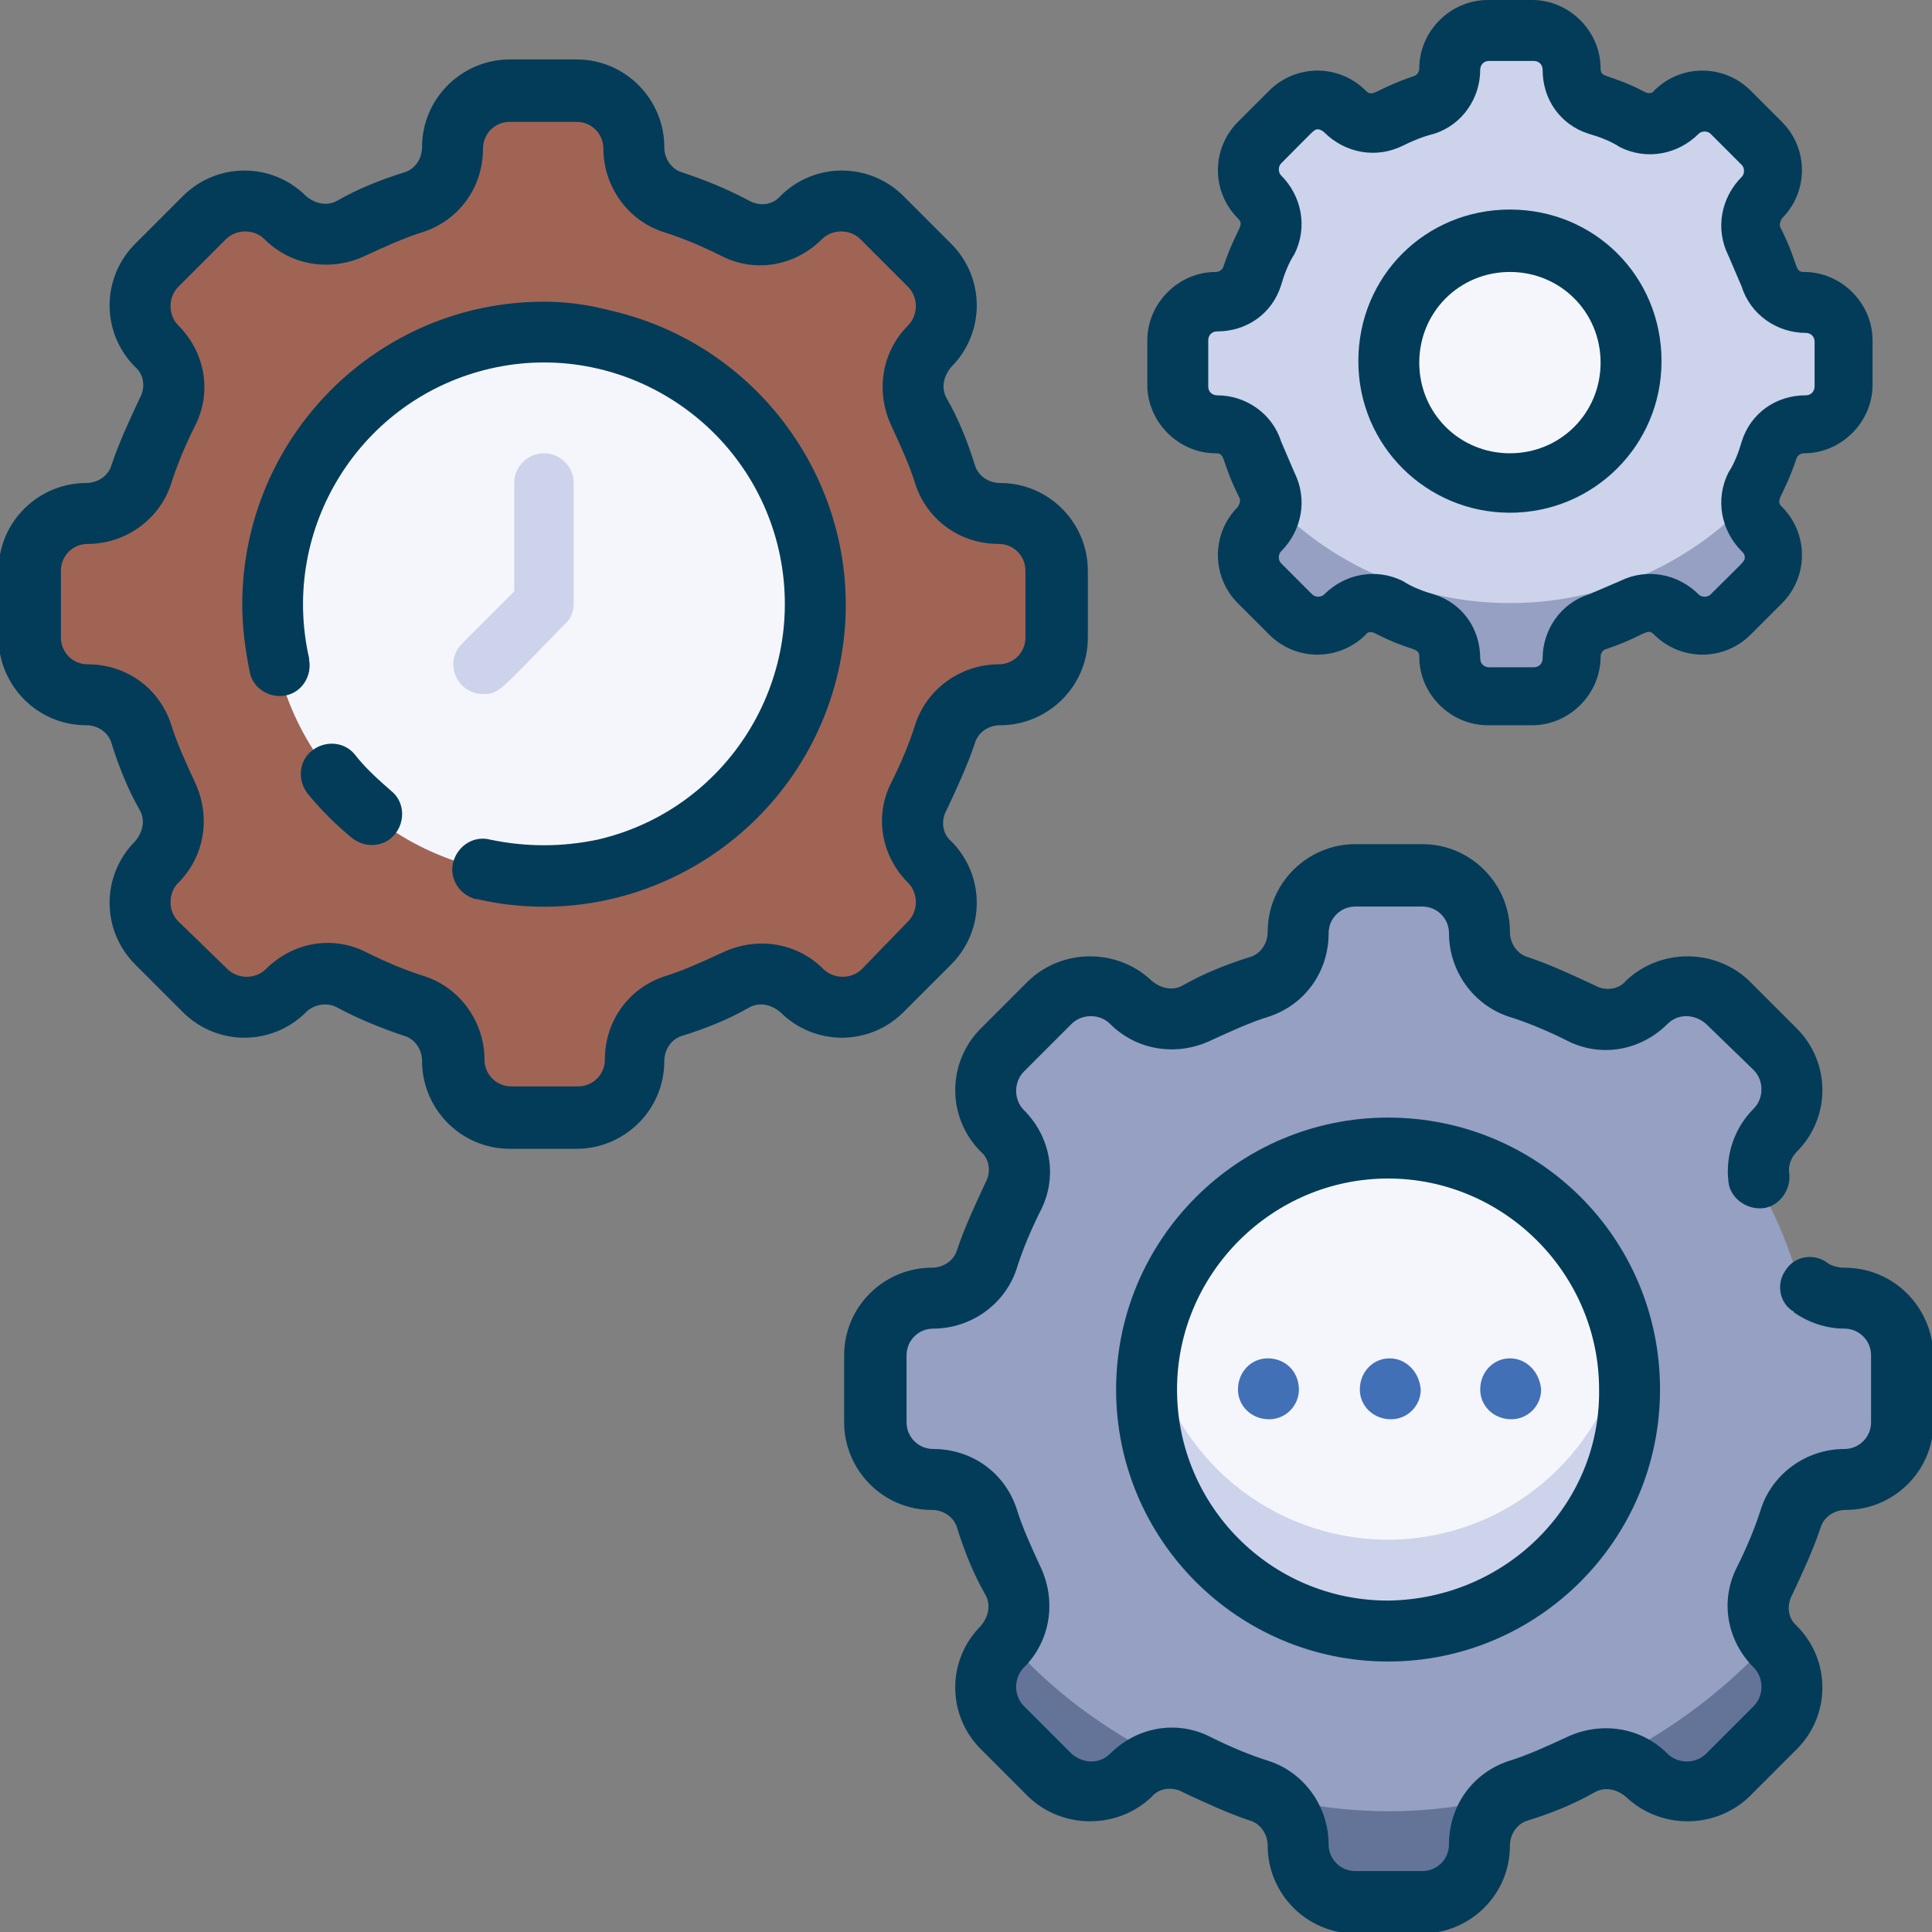
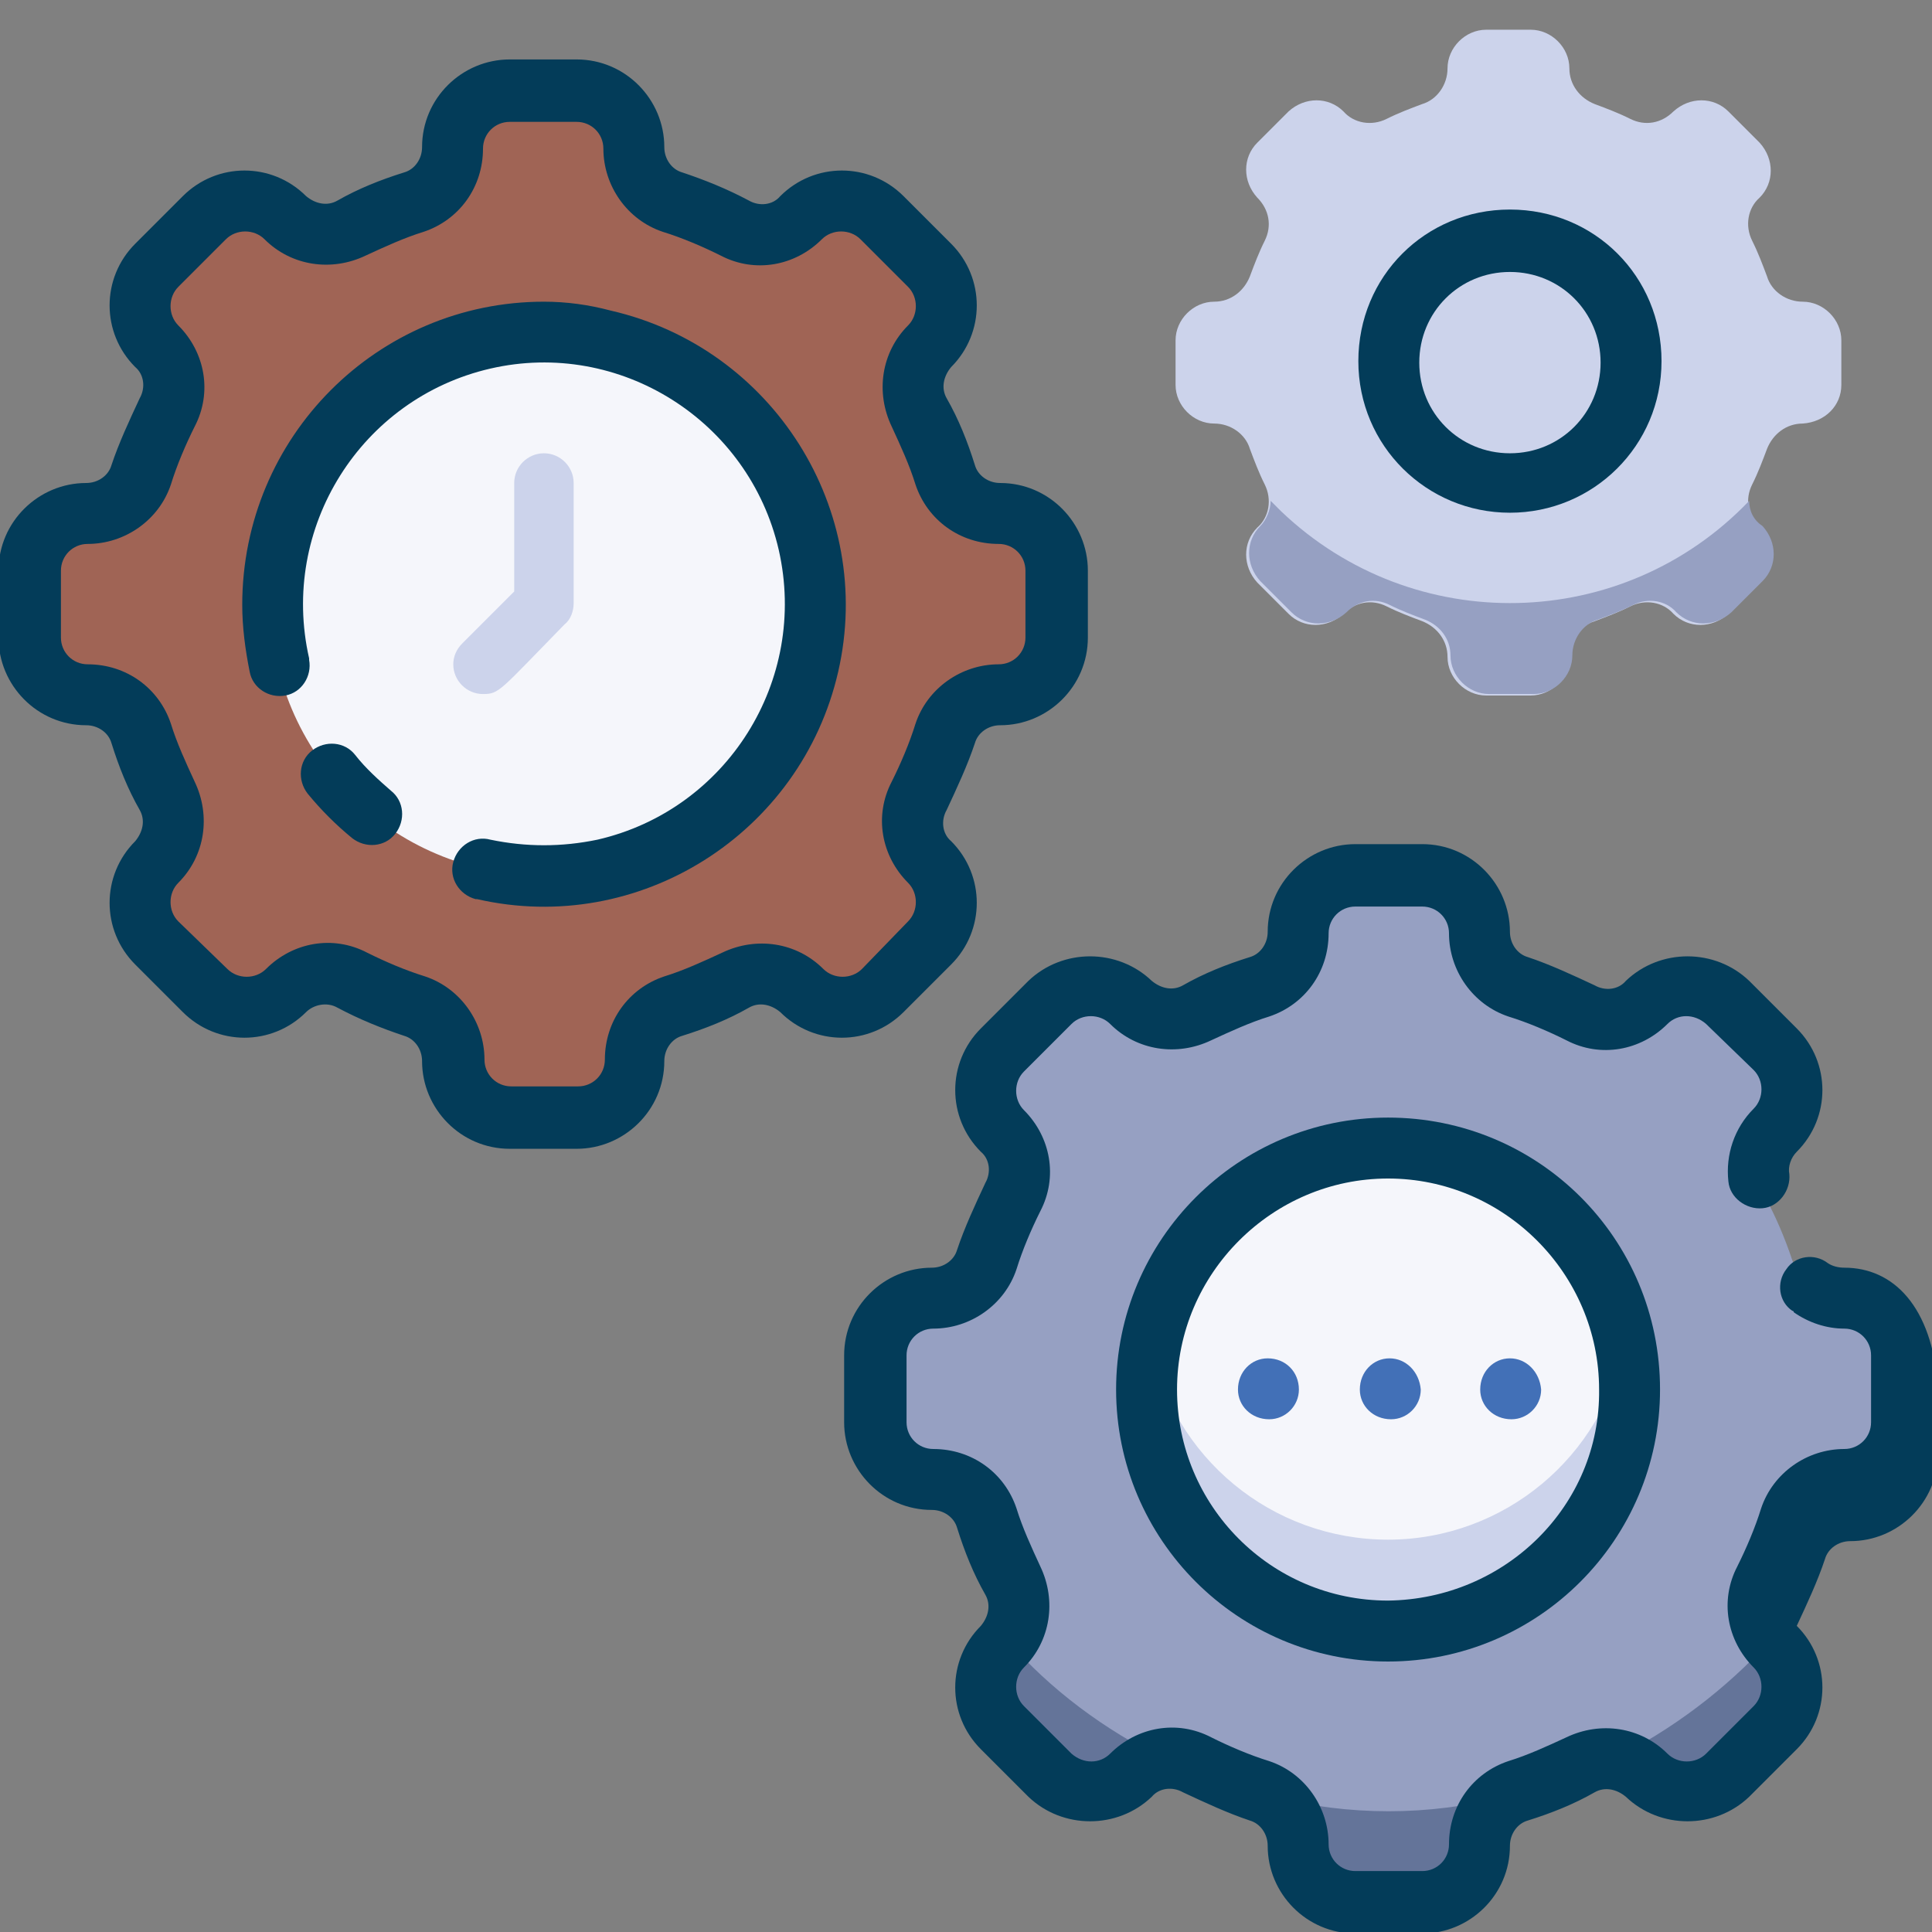
<svg xmlns="http://www.w3.org/2000/svg" version="1.1" id="Layer_1" x="0px" y="0px" viewBox="0 0 130 130" style="enable-background:new 0 0 130 130;" xml:space="preserve">
  <rect x="0" y="0" width="130" height="130" fill="#808080" stroke="none" />
  <style type="text/css">
	.st0{fill:#A06455;}
	.st1{fill:#96A0C2;}
	.st2{fill:#647499;}
	.st3{fill:#F5F6FB;}
	.st4{fill:#CCD3EB;}
	.st5{fill:#033C59;}
	.st6{fill:#4270B7;}
</style>
  <g>
    <path id="Path_32" class="st0" d="M71.1,42.9v-4.5c0-2.1-1.7-3.8-3.8-3.8c0,0,0,0,0,0c-1.7,0-3.1-1.1-3.6-2.6   c-0.5-1.5-1.1-2.9-1.8-4.2c-0.8-1.5-0.5-3.3,0.7-4.4c1.5-1.5,1.5-3.9,0-5.4l-3.2-3.2c-1.5-1.5-3.9-1.5-5.4,0   c-1.2,1.2-3,1.5-4.4,0.7c-1.4-0.7-2.8-1.3-4.2-1.8c-1.6-0.5-2.6-2-2.6-3.6c0-2.1-1.7-3.8-3.8-3.8c0,0,0,0,0,0h-4.5   c-2.1,0-3.8,1.7-3.8,3.8c0,0,0,0,0,0c0,1.7-1.1,3.1-2.6,3.6c-1.5,0.5-2.9,1.1-4.2,1.8c-1.5,0.8-3.3,0.5-4.4-0.7   c-1.5-1.5-3.9-1.5-5.4,0l-3.2,3.2c-1.5,1.5-1.5,3.9,0,5.4c1.2,1.2,1.5,3,0.7,4.4c-0.7,1.4-1.3,2.8-1.8,4.2c-0.5,1.6-2,2.6-3.6,2.6   c-2.1,0-3.8,1.7-3.8,3.8c0,0,0,0,0,0v4.5c0,2.1,1.7,3.8,3.8,3.8h0c1.7,0,3.1,1.1,3.6,2.6c0.5,1.5,1.1,2.9,1.8,4.2   c0.8,1.5,0.5,3.3-0.7,4.4c-1.5,1.5-1.5,3.9,0,5.4l3.2,3.2c1.5,1.5,3.9,1.5,5.4,0c1.2-1.2,3-1.5,4.4-0.7c1.4,0.7,2.8,1.3,4.2,1.8   c1.6,0.5,2.6,2,2.6,3.6c0,2.1,1.7,3.8,3.8,3.8h4.5c2.1,0,3.8-1.7,3.8-3.8c0-1.7,1.1-3.1,2.6-3.6c1.5-0.5,2.9-1.1,4.2-1.8   c1.5-0.8,3.3-0.5,4.4,0.7c1.5,1.5,3.9,1.5,5.4,0l3.2-3.2c1.5-1.5,1.5-3.9,0-5.4c-1.2-1.2-1.5-3-0.7-4.4c0.7-1.4,1.3-2.8,1.8-4.2   c0.5-1.6,2-2.6,3.6-2.6C69.4,46.7,71.1,45,71.1,42.9L71.1,42.9" />
    <path id="Path_33" class="st1" d="M128,95.7v-4.5c0-2.1-1.7-3.8-3.8-3.8c0,0,0,0,0,0c-1.7,0-3.1-1.1-3.6-2.6   c-0.5-1.5-1.1-2.9-1.8-4.2c-0.8-1.5-0.5-3.3,0.7-4.4c1.5-1.5,1.5-3.9,0-5.4l-3.2-3.2c-1.5-1.5-3.9-1.5-5.4,0   c-1.2,1.2-3,1.5-4.4,0.7c-1.4-0.7-2.8-1.3-4.2-1.8c-1.6-0.5-2.6-2-2.6-3.6c0-2.1-1.7-3.8-3.8-3.8c0,0,0,0,0,0h-4.5   c-2.1,0-3.8,1.7-3.8,3.8c0,0,0,0,0,0c0,1.7-1.1,3.1-2.6,3.6c-1.5,0.5-2.9,1.1-4.2,1.8c-1.5,0.8-3.3,0.5-4.4-0.7   c-1.5-1.5-3.9-1.5-5.4,0l-3.2,3.2c-1.5,1.5-1.5,3.9,0,5.4c1.2,1.2,1.5,3,0.7,4.4c-0.7,1.4-1.3,2.8-1.8,4.2c-0.5,1.6-2,2.6-3.6,2.6   c-2.1,0-3.8,1.7-3.8,3.8c0,0,0,0,0,0v4.5c0,2.1,1.7,3.8,3.8,3.8c1.7,0,3.1,1.1,3.6,2.6c0.5,1.5,1.1,2.9,1.8,4.2   c0.8,1.5,0.5,3.3-0.7,4.4c-1.5,1.5-1.5,3.9,0,5.4l3.2,3.2c1.5,1.5,3.9,1.5,5.4,0c1.2-1.2,3-1.5,4.4-0.7c1.4,0.7,2.8,1.3,4.2,1.8   c1.6,0.5,2.6,2,2.6,3.6c0,2.1,1.7,3.8,3.8,3.8h4.5c2.1,0,3.8-1.7,3.8-3.8c0-1.7,1.1-3.1,2.6-3.6c1.5-0.5,2.9-1.1,4.2-1.8   c1.5-0.8,3.3-0.5,4.4,0.7c1.5,1.5,3.9,1.5,5.4,0l3.2-3.2c1.5-1.5,1.5-3.9,0-5.4c-1.2-1.2-1.5-3-0.7-4.4c0.7-1.4,1.3-2.8,1.8-4.2   c0.5-1.6,2-2.6,3.6-2.6C126.3,99.5,128,97.8,128,95.7" />
    <path id="Path_34" class="st2" d="M85.6,120.9c1.1,0.7,1.7,1.9,1.7,3.2c0,2.1,1.7,3.8,3.8,3.8h4.5c2.1,0,3.8-1.7,3.9-3.8   c0,0,0,0,0,0c0-1.3,0.7-2.5,1.7-3.2C96.1,122.2,90.8,122.2,85.6,120.9" />
    <path id="Path_35" class="st2" d="M67.8,110.4c-0.1,0.2-0.2,0.3-0.3,0.5c-1.5,1.5-1.5,3.9,0,5.4c0,0,0,0,0,0l3.2,3.2   c1.5,1.5,3.9,1.5,5.4,0c0.6-0.6,1.4-1,2.3-1.1C74.3,116.4,70.7,113.7,67.8,110.4" />
    <path id="Path_36" class="st2" d="M119.4,110.8c-0.1-0.1-0.2-0.3-0.3-0.4c-3,3.3-6.6,6-10.6,8c0.9,0.1,1.7,0.5,2.3,1.1   c1.5,1.5,3.9,1.5,5.4,0l3.2-3.2C120.9,114.8,120.9,112.3,119.4,110.8" />
    <path id="Path_37" class="st3" d="M54.8,40.6c0-10.1-8.2-18.3-18.3-18.3s-18.3,8.2-18.3,18.3c0,10.1,8.2,18.3,18.3,18.3   c0,0,0,0,0,0C46.7,58.9,54.8,50.7,54.8,40.6" />
    <path id="Path_38" class="st4" d="M32.5,46.7c-1.1,0-2-0.9-2-2c0-0.5,0.2-1,0.6-1.4l3.5-3.5v-7.3c0-1.1,0.9-2,2-2s2,0.9,2,2v8.1   c0,0.5-0.2,1.1-0.6,1.4C33.6,46.5,33.6,46.7,32.5,46.7" />
    <path id="Path_39" class="st3" d="M109.7,93.4c0-9-7.3-16.2-16.3-16.2c-9,0-16.2,7.3-16.2,16.3c0,9,7.3,16.2,16.2,16.2   C102.4,109.7,109.7,102.4,109.7,93.4L109.7,93.4" />
    <path id="Path_40" class="st4" d="M93.4,103.6c-7.8,0-14.5-5.5-16-13.2c-1.7,8.8,4.1,17.3,12.9,19c8.8,1.7,17.3-4.1,19-12.9   c0.4-2,0.4-4.1,0-6.1C107.9,98,101.2,103.6,93.4,103.6" />
    <path id="Path_41" class="st4" d="M123.9,25.9v-3c0-1.4-1.2-2.6-2.6-2.6c-1.1,0-2.1-0.7-2.4-1.7c-0.3-0.8-0.6-1.6-1-2.4   c-0.5-1-0.3-2.2,0.5-2.9c1-1,1-2.6,0-3.7l-2.1-2.1c-1-1-2.6-1-3.7,0c-0.8,0.8-1.9,1-2.9,0.5c-0.8-0.4-1.6-0.7-2.4-1   c-1-0.4-1.7-1.3-1.7-2.4c0-1.4-1.2-2.6-2.6-2.6h-3c-1.4,0-2.6,1.2-2.6,2.6c0,1.1-0.7,2.1-1.7,2.4c-0.8,0.3-1.6,0.6-2.4,1   c-1,0.5-2.2,0.3-2.9-0.5c-1-1-2.6-1-3.7,0l-2.1,2.1c-1,1-1,2.6,0,3.7c0.8,0.8,1,1.9,0.5,2.9c-0.4,0.8-0.7,1.6-1,2.4   c-0.4,1-1.3,1.7-2.4,1.7c-1.4,0-2.6,1.2-2.6,2.6v3c0,1.4,1.2,2.6,2.6,2.6l0,0c1.1,0,2.1,0.7,2.4,1.7c0.3,0.8,0.6,1.6,1,2.4   c0.5,1,0.3,2.2-0.5,2.9c-1,1-1,2.6,0,3.7l2.1,2.1c1,1,2.6,1,3.7,0c0.8-0.8,1.9-1,2.9-0.5c0.8,0.4,1.6,0.7,2.4,1   c1,0.4,1.7,1.3,1.7,2.4c0,1.4,1.2,2.6,2.6,2.6c0,0,0,0,0,0h3c1.4,0,2.6-1.2,2.6-2.6c0,0,0,0,0,0c0-1.1,0.7-2.1,1.7-2.4   c0.8-0.3,1.6-0.6,2.4-1c1-0.5,2.2-0.3,2.9,0.5c1,1,2.6,1,3.7,0l2.1-2.1c1-1,1-2.6,0-3.7c-0.8-0.8-1-1.9-0.5-2.9   c0.4-0.8,0.7-1.6,1-2.4c0.4-1,1.3-1.7,2.4-1.7C122.8,28.4,123.9,27.3,123.9,25.9" />
    <path id="Path_42" class="st1" d="M117.7,33.7c-8.5,8.9-22.6,9.2-31.5,0.7c-0.2-0.2-0.5-0.5-0.7-0.7c0,0.6-0.3,1.3-0.7,1.7   c-1,1-1,2.6,0,3.7c0,0,0,0,0,0l2.1,2.1c1,1,2.6,1,3.7,0c0.8-0.8,1.9-1,2.9-0.5c0.8,0.4,1.6,0.7,2.4,1c1,0.4,1.7,1.3,1.7,2.4   c0,1.4,1.2,2.6,2.6,2.6c0,0,0,0,0,0h3c1.4,0,2.6-1.2,2.6-2.6c0,0,0,0,0,0c0-1.1,0.7-2.1,1.7-2.4c0.8-0.3,1.6-0.6,2.4-1   c1-0.5,2.2-0.3,2.9,0.5c1,1,2.6,1,3.7,0c0,0,0,0,0,0l2.1-2.1c1-1,1-2.6,0-3.7C118,35,117.7,34.4,117.7,33.7" />
-     <path id="Path_43" class="st3" d="M109.7,24.4c0-4.5-3.6-8.1-8.1-8.1c-4.5,0-8.1,3.6-8.1,8.1s3.6,8.1,8.1,8.1   C106.1,32.5,109.7,28.9,109.7,24.4L109.7,24.4" />
    <path id="Path_44" class="st5" d="M64,64.9c2.3-2.3,2.3-6,0-8.3c-0.6-0.5-0.7-1.4-0.3-2.1c0.7-1.5,1.4-3,1.9-4.5   c0.2-0.7,0.9-1.2,1.7-1.2c3.2,0,5.9-2.6,5.9-5.9v-4.5c0-3.2-2.6-5.9-5.9-5.9c-0.8,0-1.5-0.5-1.7-1.2c-0.5-1.6-1.1-3.1-1.9-4.5   c-0.4-0.7-0.2-1.5,0.3-2.1c2.3-2.3,2.3-6,0-8.3l-3.2-3.2c-2.3-2.3-6-2.3-8.3,0c-0.5,0.6-1.4,0.7-2.1,0.3c-1.5-0.8-3-1.4-4.5-1.9   c-0.7-0.2-1.2-0.9-1.2-1.7c0-3.2-2.6-5.9-5.9-5.9h-4.5c-3.2,0-5.9,2.6-5.9,5.9c0,0.8-0.5,1.5-1.2,1.7c-1.6,0.5-3.1,1.1-4.5,1.9   c-0.7,0.4-1.5,0.2-2.1-0.3c-2.3-2.3-6-2.3-8.3,0l-3.2,3.2c-2.3,2.3-2.3,6,0,8.3c0.6,0.5,0.7,1.4,0.3,2.1c-0.7,1.5-1.4,3-1.9,4.5   c-0.2,0.7-0.9,1.2-1.7,1.2c-3.2,0-5.9,2.6-5.9,5.9v4.5c0,3.2,2.6,5.9,5.9,5.9c0.8,0,1.5,0.5,1.7,1.2c0.5,1.6,1.1,3.1,1.9,4.5   c0.4,0.7,0.2,1.5-0.3,2.1c-2.3,2.3-2.3,6,0,8.3l3.2,3.2c2.3,2.3,6,2.3,8.3,0c0.5-0.5,1.4-0.7,2.1-0.3c1.5,0.8,3,1.4,4.5,1.9   c0.7,0.2,1.2,0.9,1.2,1.7c0,3.2,2.6,5.9,5.9,5.9h4.5c3.2,0,5.9-2.6,5.9-5.9c0-0.8,0.5-1.5,1.2-1.7c1.6-0.5,3.1-1.1,4.5-1.9   c0.7-0.4,1.5-0.2,2.1,0.3c2.3,2.3,6,2.3,8.3,0L64,64.9z M55.4,65.2c-1.8-1.8-4.5-2.2-6.8-1.1c-1.3,0.6-2.6,1.2-3.9,1.6   c-2.4,0.8-4,3-4,5.6c0,1-0.8,1.8-1.8,1.8h-4.5c-1,0-1.8-0.8-1.8-1.8c0-2.5-1.6-4.8-4-5.6c-1.3-0.4-2.7-1-3.9-1.6   c-2.3-1.2-5-0.7-6.8,1.1c-0.7,0.7-1.9,0.7-2.6,0L12,62c-0.7-0.7-0.7-1.9,0-2.6c1.8-1.8,2.2-4.5,1.1-6.8c-0.6-1.3-1.2-2.6-1.6-3.9   c-0.8-2.4-3-4-5.6-4c-1,0-1.8-0.8-1.8-1.8v-4.5c0-1,0.8-1.8,1.8-1.8c2.5,0,4.8-1.6,5.6-4c0.4-1.3,1-2.7,1.6-3.9   c1.2-2.3,0.7-5-1.1-6.8c-0.7-0.7-0.7-1.9,0-2.6l3.2-3.2c0.7-0.7,1.9-0.7,2.6,0c0,0,0,0,0,0c1.8,1.8,4.5,2.2,6.8,1.1   c1.3-0.6,2.6-1.2,3.9-1.6c2.4-0.8,4-3,4-5.6c0-1,0.8-1.8,1.8-1.8c0,0,0,0,0,0h4.5c1,0,1.8,0.8,1.8,1.8c0,2.5,1.6,4.8,4,5.6   c1.3,0.4,2.7,1,3.9,1.6c2.3,1.2,5,0.7,6.8-1.1c0.7-0.7,1.9-0.7,2.6,0l3.2,3.2c0.7,0.7,0.7,1.9,0,2.6c-1.8,1.8-2.2,4.5-1.1,6.8   c0.6,1.3,1.2,2.6,1.6,3.9c0.8,2.4,3,4,5.6,4c1,0,1.8,0.8,1.8,1.8c0,0,0,0,0,0v4.5c0,1-0.8,1.8-1.8,1.8c-2.5,0-4.8,1.6-5.6,4   c-0.4,1.3-1,2.7-1.6,3.9c-1.2,2.3-0.7,5,1.1,6.8c0.7,0.7,0.7,1.9,0,2.6L58,65.2C57.3,65.9,56.1,65.9,55.4,65.2   C55.4,65.2,55.4,65.2,55.4,65.2" />
-     <path id="Path_45" class="st5" d="M124.1,85.3c-0.4,0-0.8-0.1-1.1-0.3c-0.9-0.7-2.2-0.5-2.8,0.4c-0.7,0.9-0.5,2.2,0.4,2.8   c0,0,0.1,0,0.1,0.1c1,0.7,2.2,1.1,3.4,1.1c1,0,1.8,0.8,1.8,1.8v4.5c0,1-0.8,1.8-1.8,1.8c-2.5,0-4.8,1.6-5.6,4   c-0.4,1.3-1,2.7-1.6,3.9c-1.2,2.3-0.7,5,1.1,6.8c0.7,0.7,0.7,1.9,0,2.6l-3.2,3.2c-0.7,0.7-1.9,0.7-2.6,0c-1.8-1.8-4.5-2.2-6.8-1.1   c-1.3,0.6-2.6,1.2-3.9,1.6c-2.4,0.8-4,3-4,5.6c0,1-0.8,1.8-1.8,1.8h-4.5c-1,0-1.8-0.8-1.8-1.8c0-2.5-1.6-4.8-4-5.6   c-1.3-0.4-2.7-1-3.9-1.6c-2.3-1.2-5-0.7-6.8,1.1c-0.7,0.7-1.8,0.7-2.6,0l-3.2-3.2c-0.7-0.7-0.7-1.9,0-2.6c0,0,0,0,0,0   c1.8-1.8,2.2-4.5,1.1-6.8c-0.6-1.3-1.2-2.6-1.6-3.9c-0.8-2.4-3-4-5.6-4c-1,0-1.8-0.8-1.8-1.8v-4.5c0-1,0.8-1.8,1.8-1.8   c2.5,0,4.8-1.6,5.6-4c0.4-1.3,1-2.7,1.6-3.9c1.2-2.3,0.7-5-1.1-6.8c-0.7-0.7-0.7-1.9,0-2.6l3.2-3.2c0.7-0.7,1.9-0.7,2.6,0   c1.8,1.8,4.5,2.2,6.8,1.1c1.3-0.6,2.6-1.2,3.9-1.6c2.4-0.8,4-3,4-5.6c0-1,0.8-1.8,1.8-1.8h4.5c1,0,1.8,0.8,1.8,1.8   c0,2.5,1.6,4.8,4,5.6c1.3,0.4,2.7,1,3.9,1.6c2.3,1.2,5,0.7,6.8-1.1c0.7-0.7,1.8-0.7,2.6,0L118,72c0.7,0.7,0.7,1.9,0,2.6   c0,0,0,0,0,0c-1.3,1.3-1.9,3.1-1.7,4.9c0.1,1.1,1.2,1.9,2.3,1.8s1.9-1.2,1.8-2.3c-0.1-0.5,0.1-1.1,0.5-1.5c2.3-2.3,2.3-6,0-8.3   l-3.2-3.2c-2.3-2.2-6-2.2-8.3,0c-0.5,0.6-1.4,0.7-2.1,0.3c-1.5-0.7-3-1.4-4.5-1.9c-0.7-0.2-1.2-0.9-1.2-1.7c0-3.2-2.6-5.9-5.9-5.9   h-4.5c-3.2,0-5.9,2.6-5.9,5.9c0,0.8-0.5,1.5-1.2,1.7c-1.6,0.5-3.1,1.1-4.5,1.9c-0.7,0.4-1.5,0.2-2.1-0.3c-2.3-2.2-6-2.2-8.3,0   L66,69.2c-2.3,2.3-2.3,6,0,8.3c0.6,0.5,0.7,1.4,0.3,2.1c-0.7,1.5-1.4,3-1.9,4.5c-0.2,0.7-0.9,1.2-1.7,1.2c-3.2,0-5.9,2.6-5.9,5.9   v4.5c0,3.2,2.6,5.9,5.9,5.9c0.8,0,1.5,0.5,1.7,1.2c0.5,1.6,1.1,3.1,1.9,4.5c0.4,0.7,0.2,1.5-0.3,2.1c-2.3,2.3-2.3,6,0,8.3l3.2,3.2   c2.3,2.2,6,2.2,8.3,0c0.5-0.6,1.4-0.7,2.1-0.3c1.5,0.7,3,1.4,4.5,1.9c0.7,0.2,1.2,0.9,1.2,1.7c0,3.2,2.6,5.9,5.9,5.9h4.5   c3.2,0,5.9-2.6,5.9-5.9c0-0.8,0.5-1.5,1.2-1.7c1.6-0.5,3.1-1.1,4.5-1.9c0.7-0.4,1.5-0.2,2.1,0.3c2.3,2.2,6,2.2,8.3,0l3.2-3.2   c2.3-2.3,2.3-6,0-8.3c-0.6-0.5-0.7-1.4-0.3-2.1c0.7-1.5,1.4-3,1.9-4.5c0.2-0.7,0.9-1.2,1.7-1.2c3.2,0,5.9-2.6,5.9-5.9v-4.5   C130,87.9,127.4,85.3,124.1,85.3" />
+     <path id="Path_45" class="st5" d="M124.1,85.3c-0.4,0-0.8-0.1-1.1-0.3c-0.9-0.7-2.2-0.5-2.8,0.4c-0.7,0.9-0.5,2.2,0.4,2.8   c0,0,0.1,0,0.1,0.1c1,0.7,2.2,1.1,3.4,1.1c1,0,1.8,0.8,1.8,1.8v4.5c0,1-0.8,1.8-1.8,1.8c-2.5,0-4.8,1.6-5.6,4   c-0.4,1.3-1,2.7-1.6,3.9c-1.2,2.3-0.7,5,1.1,6.8c0.7,0.7,0.7,1.9,0,2.6l-3.2,3.2c-0.7,0.7-1.9,0.7-2.6,0c-1.8-1.8-4.5-2.2-6.8-1.1   c-1.3,0.6-2.6,1.2-3.9,1.6c-2.4,0.8-4,3-4,5.6c0,1-0.8,1.8-1.8,1.8h-4.5c-1,0-1.8-0.8-1.8-1.8c0-2.5-1.6-4.8-4-5.6   c-1.3-0.4-2.7-1-3.9-1.6c-2.3-1.2-5-0.7-6.8,1.1c-0.7,0.7-1.8,0.7-2.6,0l-3.2-3.2c-0.7-0.7-0.7-1.9,0-2.6c0,0,0,0,0,0   c1.8-1.8,2.2-4.5,1.1-6.8c-0.6-1.3-1.2-2.6-1.6-3.9c-0.8-2.4-3-4-5.6-4c-1,0-1.8-0.8-1.8-1.8v-4.5c0-1,0.8-1.8,1.8-1.8   c2.5,0,4.8-1.6,5.6-4c0.4-1.3,1-2.7,1.6-3.9c1.2-2.3,0.7-5-1.1-6.8c-0.7-0.7-0.7-1.9,0-2.6l3.2-3.2c0.7-0.7,1.9-0.7,2.6,0   c1.8,1.8,4.5,2.2,6.8,1.1c1.3-0.6,2.6-1.2,3.9-1.6c2.4-0.8,4-3,4-5.6c0-1,0.8-1.8,1.8-1.8h4.5c1,0,1.8,0.8,1.8,1.8   c0,2.5,1.6,4.8,4,5.6c1.3,0.4,2.7,1,3.9,1.6c2.3,1.2,5,0.7,6.8-1.1c0.7-0.7,1.8-0.7,2.6,0L118,72c0.7,0.7,0.7,1.9,0,2.6   c0,0,0,0,0,0c-1.3,1.3-1.9,3.1-1.7,4.9c0.1,1.1,1.2,1.9,2.3,1.8s1.9-1.2,1.8-2.3c-0.1-0.5,0.1-1.1,0.5-1.5c2.3-2.3,2.3-6,0-8.3   l-3.2-3.2c-2.3-2.2-6-2.2-8.3,0c-0.5,0.6-1.4,0.7-2.1,0.3c-1.5-0.7-3-1.4-4.5-1.9c-0.7-0.2-1.2-0.9-1.2-1.7c0-3.2-2.6-5.9-5.9-5.9   h-4.5c-3.2,0-5.9,2.6-5.9,5.9c0,0.8-0.5,1.5-1.2,1.7c-1.6,0.5-3.1,1.1-4.5,1.9c-0.7,0.4-1.5,0.2-2.1-0.3c-2.3-2.2-6-2.2-8.3,0   L66,69.2c-2.3,2.3-2.3,6,0,8.3c0.6,0.5,0.7,1.4,0.3,2.1c-0.7,1.5-1.4,3-1.9,4.5c-0.2,0.7-0.9,1.2-1.7,1.2c-3.2,0-5.9,2.6-5.9,5.9   v4.5c0,3.2,2.6,5.9,5.9,5.9c0.8,0,1.5,0.5,1.7,1.2c0.5,1.6,1.1,3.1,1.9,4.5c0.4,0.7,0.2,1.5-0.3,2.1c-2.3,2.3-2.3,6,0,8.3l3.2,3.2   c2.3,2.2,6,2.2,8.3,0c0.5-0.6,1.4-0.7,2.1-0.3c1.5,0.7,3,1.4,4.5,1.9c0.7,0.2,1.2,0.9,1.2,1.7c0,3.2,2.6,5.9,5.9,5.9h4.5   c3.2,0,5.9-2.6,5.9-5.9c0-0.8,0.5-1.5,1.2-1.7c1.6-0.5,3.1-1.1,4.5-1.9c0.7-0.4,1.5-0.2,2.1,0.3c2.3,2.2,6,2.2,8.3,0l3.2-3.2   c2.3-2.3,2.3-6,0-8.3c0.7-1.5,1.4-3,1.9-4.5c0.2-0.7,0.9-1.2,1.7-1.2c3.2,0,5.9-2.6,5.9-5.9v-4.5   C130,87.9,127.4,85.3,124.1,85.3" />
    <path id="Path_46" class="st5" d="M23.9,50.8c-0.7-0.9-2-1-2.9-0.3c-0.9,0.7-1,2-0.3,2.9l0,0c0.9,1.1,1.9,2.1,3,3   c0.9,0.7,2.2,0.6,2.9-0.3c0.7-0.9,0.6-2.2-0.3-2.9C25.5,52.5,24.6,51.7,23.9,50.8" />
    <path id="Path_47" class="st5" d="M36.6,20.3c-11.2,0-20.3,9.1-20.3,20.4c0,1.5,0.2,3,0.5,4.5c0.2,1.1,1.3,1.8,2.4,1.6   s1.8-1.3,1.6-2.4c0,0,0-0.1,0-0.1c-2-8.8,3.5-17.5,12.2-19.5S50.4,28.3,52.4,37c2,8.8-3.5,17.5-12.2,19.5c-2.4,0.5-4.8,0.5-7.2,0   c-1.1-0.3-2.2,0.4-2.5,1.5c-0.3,1.1,0.4,2.2,1.5,2.5c0,0,0.1,0,0.1,0c10.9,2.5,21.8-4.4,24.3-15.3c2.5-10.9-4.4-21.8-15.3-24.3   C39.6,20.5,38.1,20.3,36.6,20.3" />
    <path id="Path_48" class="st5" d="M93.4,75.2c-10.1,0-18.3,8.2-18.3,18.3c0,10.1,8.2,18.3,18.3,18.3c10.1,0,18.3-8.2,18.3-18.3   c0,0,0,0,0,0C111.7,83.3,103.5,75.2,93.4,75.2 M93.4,107.7c-7.9,0-14.2-6.4-14.2-14.2s6.4-14.2,14.2-14.2s14.2,6.4,14.2,14.2   C107.7,101.3,101.3,107.6,93.4,107.7" />
-     <path id="Path_49" class="st5" d="M81.8,30.5c0.7,0,0.3,0.4,1.6,3c0.1,0.2,0,0.4-0.1,0.6c-1.8,1.8-1.8,4.7,0,6.5c0,0,0,0,0,0   l2.1,2.1c1.8,1.8,4.7,1.8,6.5,0c0.1-0.2,0.4-0.2,0.6-0.1c2.5,1.3,3,0.9,3,1.6c0,2.5,2.1,4.6,4.6,4.6h3c2.5,0,4.6-2.1,4.6-4.6   c0-0.2,0.1-0.4,0.3-0.5c2.7-0.9,2.8-1.5,3.3-1c1.8,1.8,4.7,1.8,6.5,0l2.1-2.1c1.8-1.8,1.8-4.7,0-6.5c0,0,0,0,0,0   c-0.5-0.5,0.1-0.6,1-3.3c0.1-0.2,0.3-0.3,0.5-0.3c2.5,0,4.6-2.1,4.6-4.6v-3c0-2.5-2.1-4.6-4.6-4.6c-0.7,0-0.3-0.4-1.6-3   c-0.1-0.2,0-0.4,0.1-0.6c1.8-1.8,1.8-4.7,0-6.5c0,0,0,0,0,0l-2.1-2.1c-1.8-1.8-4.7-1.8-6.5,0c-0.1,0.2-0.4,0.2-0.6,0.1   c-2.5-1.3-3-0.9-3-1.6c0-2.5-2.1-4.6-4.6-4.6h-3c-2.5,0-4.6,2.1-4.6,4.6c0,0.2-0.1,0.4-0.3,0.5c-2.7,0.9-2.8,1.5-3.3,1   c-1.8-1.8-4.7-1.8-6.5,0l-2.1,2.1c-1.8,1.8-1.8,4.7,0,6.5c0,0,0,0,0,0c0.5,0.5-0.1,0.6-1,3.3c-0.1,0.2-0.3,0.3-0.5,0.3   c-2.5,0-4.6,2.1-4.6,4.6v3C77.2,28.4,79.3,30.5,81.8,30.5 M81.3,22.9c0-0.3,0.2-0.6,0.6-0.6c2,0,3.7-1.2,4.3-3.1   c0.2-0.7,0.5-1.5,0.9-2.1c0.9-1.8,0.5-3.9-0.9-5.3c-0.2-0.2-0.2-0.6,0-0.8c0,0,0,0,0,0c2.3-2.3,2.2-2.3,2.5-2.3   c0.1,0,0.3,0.1,0.4,0.2c1.4,1.4,3.5,1.8,5.3,0.9C95,9.5,95.7,9.2,96.5,9c1.9-0.6,3.1-2.4,3.1-4.3c0-0.3,0.2-0.6,0.6-0.6h3   c0.3,0,0.6,0.2,0.6,0.6c0,2,1.2,3.7,3.1,4.3c0.7,0.2,1.5,0.5,2.1,0.9c1.8,0.9,3.9,0.5,5.3-0.9c0.2-0.2,0.6-0.2,0.8,0c0,0,0,0,0,0   l2.1,2.1c0.2,0.2,0.2,0.6,0,0.8c0,0,0,0,0,0c-1.4,1.4-1.8,3.5-0.9,5.3c0.3,0.7,0.6,1.4,0.9,2.1c0.6,1.9,2.4,3.1,4.3,3.1   c0.3,0,0.6,0.2,0.6,0.6v3c0,0.3-0.2,0.6-0.6,0.6l0,0c-2,0-3.7,1.2-4.3,3.1c-0.2,0.7-0.5,1.5-0.9,2.1c-0.9,1.8-0.5,3.9,0.9,5.3   c0.1,0.1,0.2,0.2,0.2,0.4c0,0.3,0,0.2-2.3,2.5c-0.2,0.2-0.6,0.2-0.8,0c0,0,0,0,0,0c-1.4-1.4-3.5-1.8-5.3-0.9   c-0.7,0.3-1.4,0.6-2.1,0.9c-1.9,0.6-3.1,2.4-3.1,4.3c0,0.3-0.2,0.6-0.6,0.6h-3c-0.3,0-0.6-0.2-0.6-0.6c0-2-1.2-3.7-3.1-4.3   c-0.7-0.2-1.5-0.5-2.1-0.9c-1.8-0.9-3.9-0.5-5.3,0.9c-0.2,0.2-0.6,0.2-0.8,0l-2.1-2.1c-0.2-0.2-0.2-0.6,0-0.8c0,0,0,0,0,0   c1.4-1.4,1.8-3.5,0.9-5.3c-0.3-0.7-0.6-1.4-0.9-2.1c-0.6-1.9-2.4-3.1-4.3-3.1c-0.3,0-0.6-0.2-0.6-0.6L81.3,22.9z" />
    <path id="Path_50" class="st5" d="M101.6,34.5c5.6,0,10.2-4.5,10.2-10.2s-4.5-10.2-10.2-10.2s-10.2,4.5-10.2,10.2l0,0   C91.4,30,96,34.5,101.6,34.5 M101.6,18.3c3.4,0,6.1,2.7,6.1,6.1s-2.7,6.1-6.1,6.1s-6.1-2.7-6.1-6.1C95.5,21,98.2,18.3,101.6,18.3" />
    <path id="Path_51" class="st6" d="M93.5,91.4c-1.1,0-2,0.9-2,2.1c0,1.1,0.9,2,2.1,2c1.1,0,2-0.9,2-2C95.5,92.3,94.6,91.4,93.5,91.4   " />
    <path id="Path_52" class="st6" d="M85.3,91.4c-1.1,0-2,0.9-2,2.1c0,1.1,0.9,2,2.1,2c1.1,0,2-0.9,2-2C87.4,92.3,86.5,91.4,85.3,91.4   " />
    <path id="Path_53" class="st6" d="M101.6,91.4c-1.1,0-2,0.9-2,2.1c0,1.1,0.9,2,2.1,2c1.1,0,2-0.9,2-2   C103.6,92.3,102.7,91.4,101.6,91.4" />
  </g>
</svg>